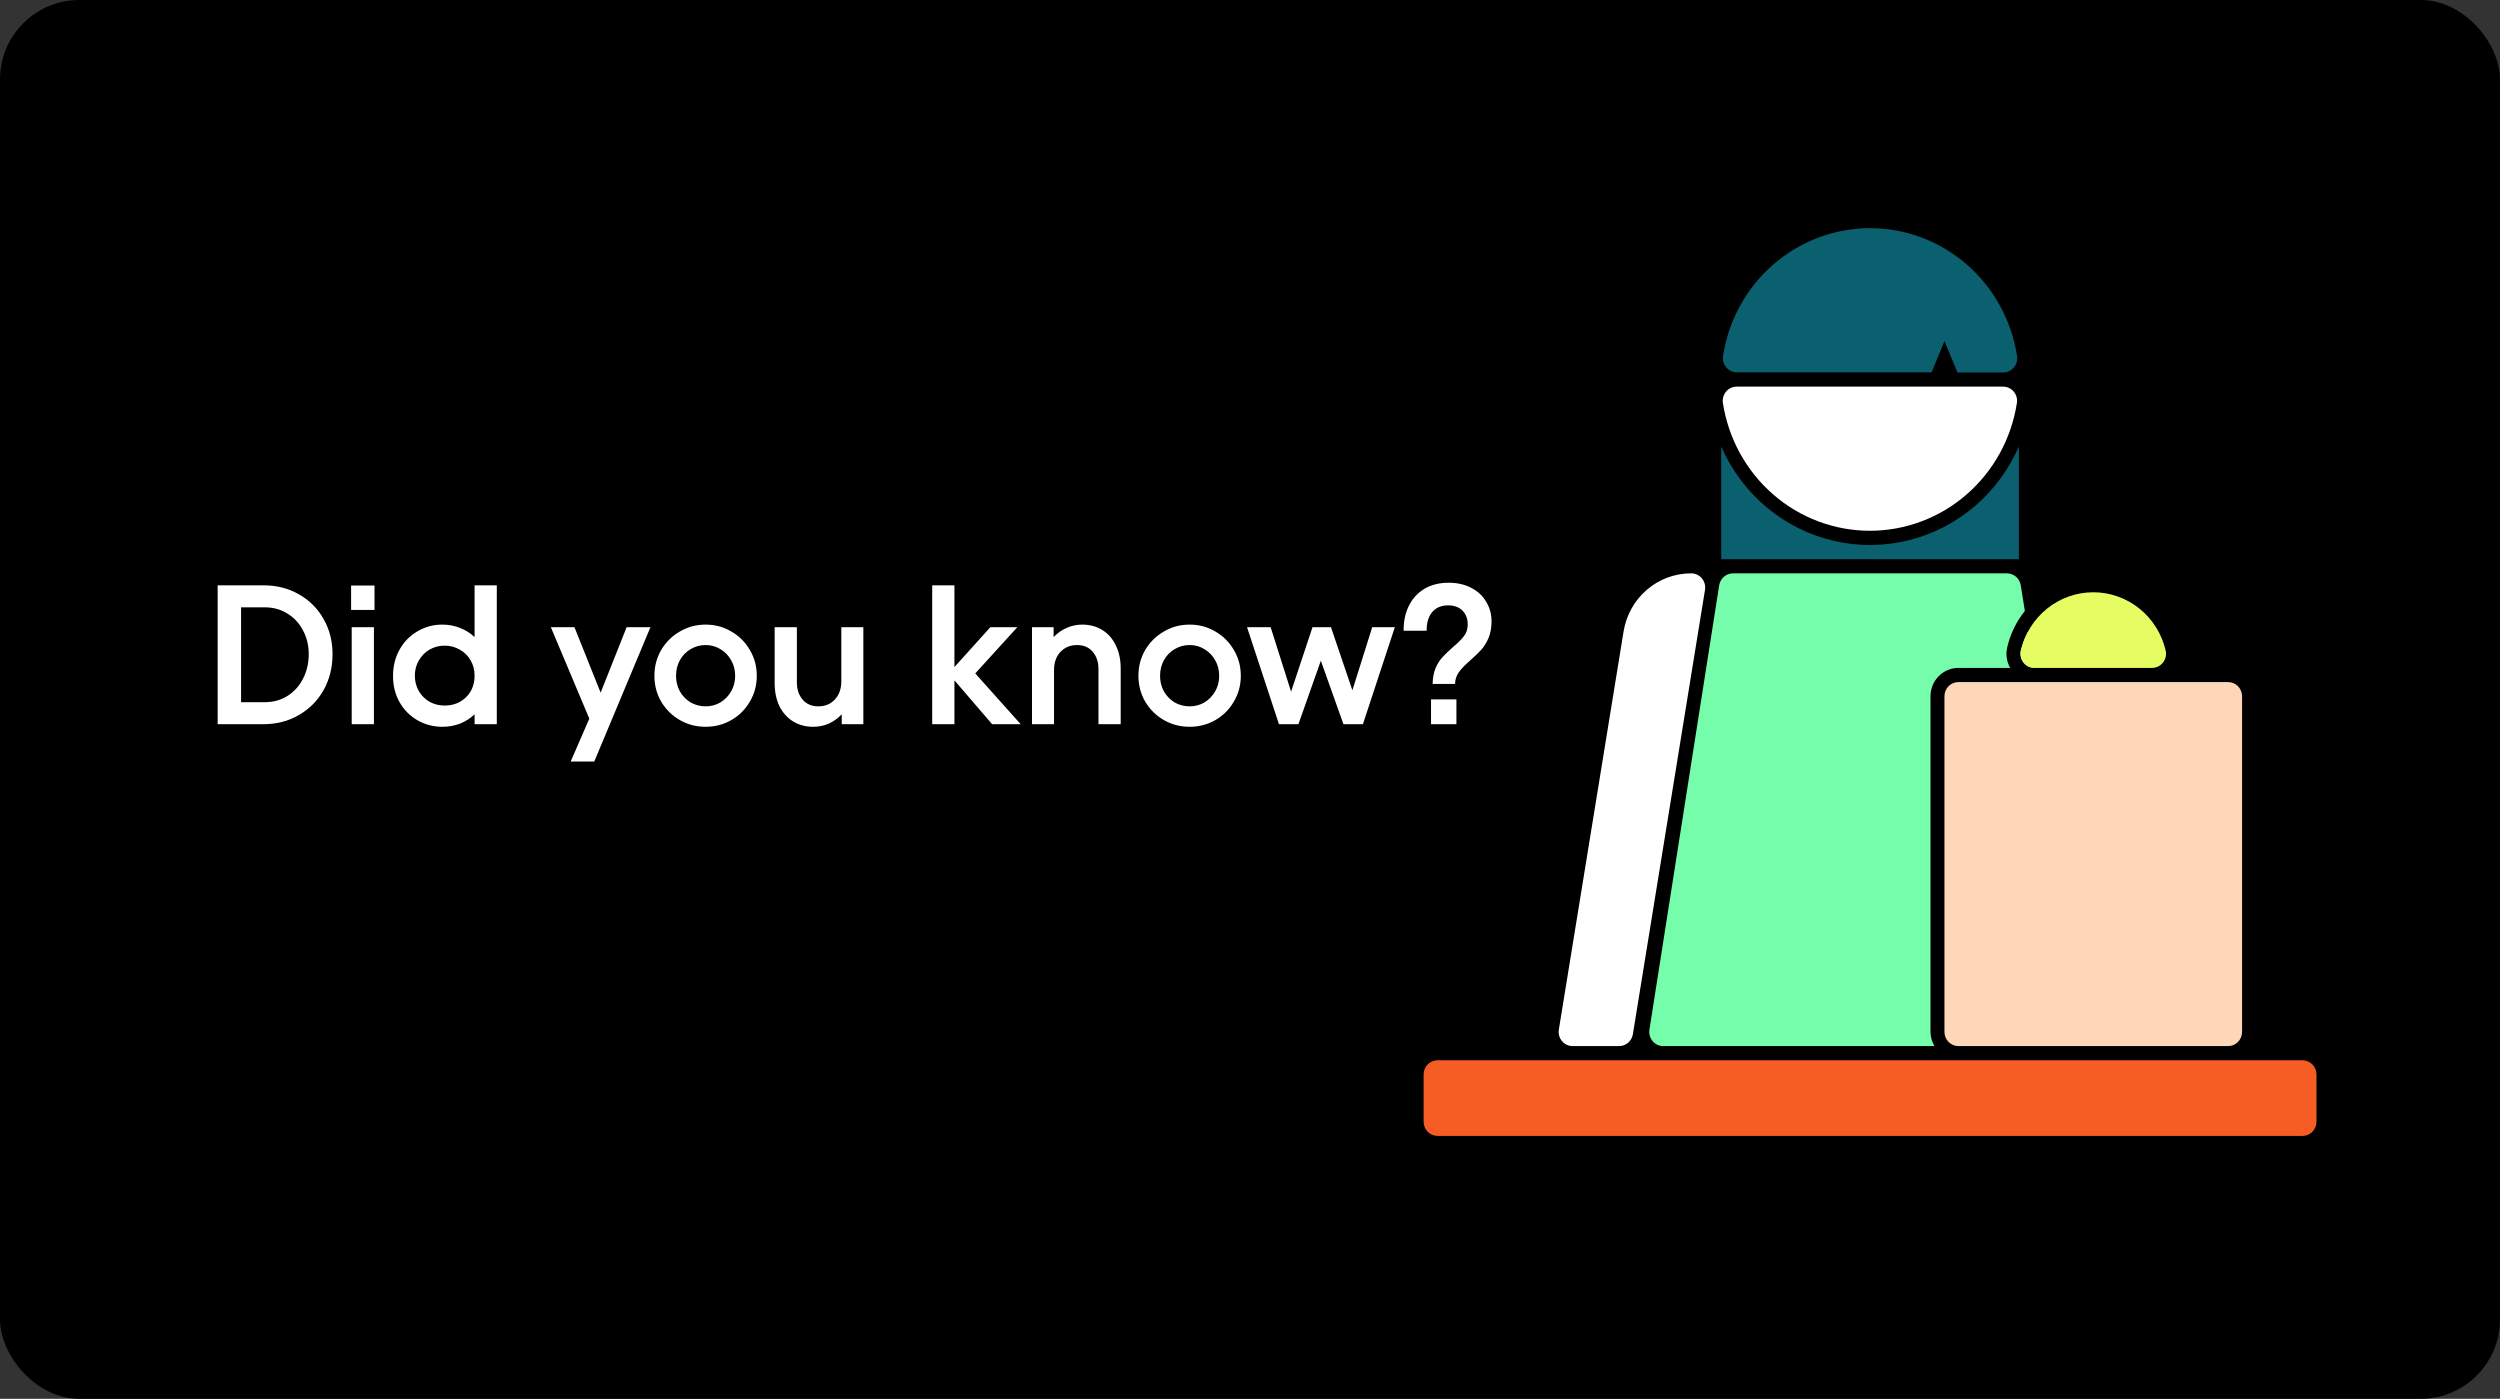
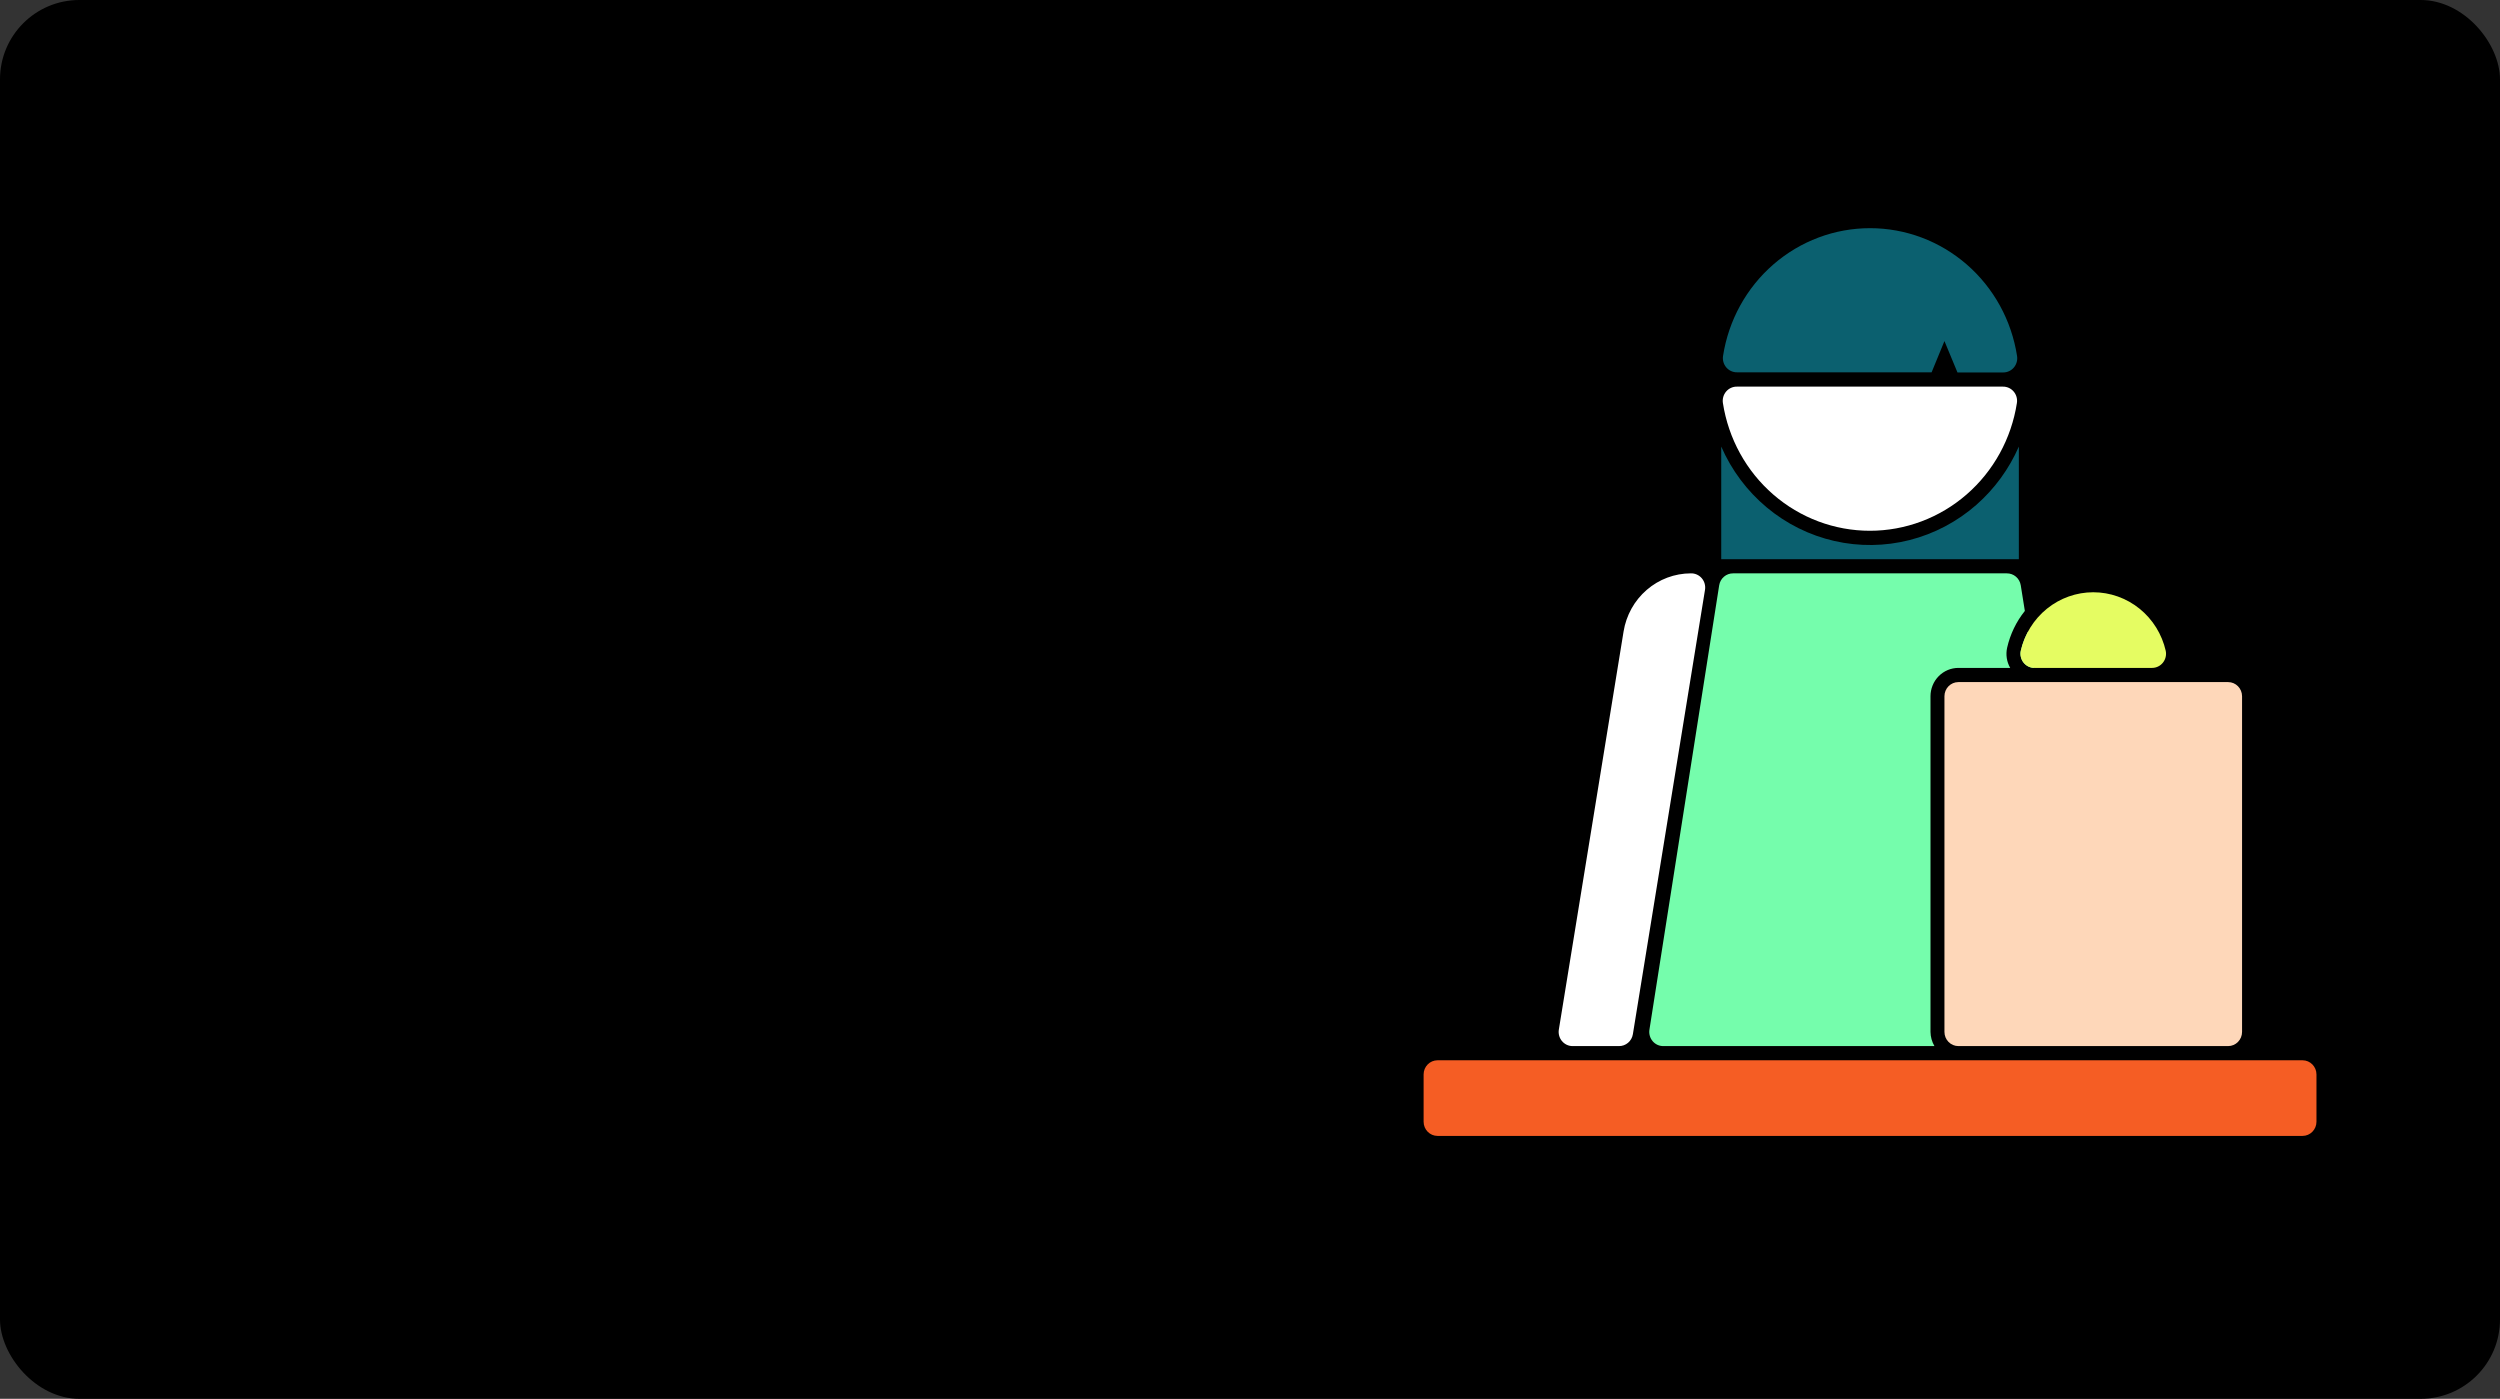
<svg xmlns="http://www.w3.org/2000/svg" width="504" height="282" viewBox="0 0 504 282" fill="none">
  <rect x="0" y="0" width="504" height="282" fill="#333333" stroke="none" />
  <rect width="504" height="282" rx="16" fill="black" />
-   <path d="M53.08 118C55.747 118 58.133 118.6 60.24 119.8C62.373 121 64.04 122.667 65.24 124.8C66.44 126.907 67.04 129.267 67.04 131.88C67.04 134.547 66.44 136.96 65.24 139.12C64.04 141.253 62.373 142.933 60.24 144.16C58.133 145.387 55.747 146 53.08 146H43.88V118H53.08ZM53.4 141.56C55.08 141.56 56.587 141.147 57.92 140.32C59.28 139.467 60.333 138.307 61.08 136.84C61.853 135.347 62.24 133.693 62.24 131.88C62.24 130.12 61.853 128.52 61.08 127.08C60.333 125.64 59.28 124.507 57.92 123.68C56.587 122.853 55.08 122.44 53.4 122.44H48.6V141.56H53.4ZM75.383 126.44V146H70.903V126.44H75.383ZM75.503 118.04V122.96H70.783V118.04H75.503ZM89.194 146.52C87.354 146.52 85.674 146.08 84.154 145.2C82.634 144.32 81.434 143.107 80.554 141.56C79.674 140.013 79.234 138.253 79.234 136.28C79.234 134.307 79.674 132.533 80.554 130.96C81.434 129.387 82.634 128.16 84.154 127.28C85.674 126.373 87.354 125.92 89.194 125.92C90.447 125.92 91.634 126.147 92.754 126.6C93.874 127.027 94.847 127.64 95.674 128.44V118H100.154V146H95.674V144C94.847 144.8 93.874 145.427 92.754 145.88C91.634 146.307 90.447 146.52 89.194 146.52ZM83.634 136.2C83.634 137.347 83.901 138.387 84.434 139.32C84.967 140.227 85.687 140.947 86.594 141.48C87.527 141.987 88.541 142.24 89.634 142.24C91.367 142.24 92.807 141.68 93.954 140.56C95.101 139.44 95.674 137.987 95.674 136.2C95.674 135.053 95.407 134.027 94.874 133.12C94.341 132.187 93.607 131.467 92.674 130.96C91.767 130.427 90.754 130.16 89.634 130.16C88.541 130.16 87.527 130.427 86.594 130.96C85.687 131.493 84.967 132.227 84.434 133.16C83.901 134.067 83.634 135.08 83.634 136.2ZM115.808 126.44L121.088 139.64L126.328 126.44H131.128L119.808 153.52H115.048L118.808 144.88L111.048 126.44H115.808ZM142.249 146.52C140.356 146.52 138.623 146.067 137.049 145.16C135.476 144.253 134.223 143.013 133.289 141.44C132.383 139.867 131.929 138.133 131.929 136.24C131.929 134.347 132.383 132.613 133.289 131.04C134.223 129.467 135.476 128.227 137.049 127.32C138.623 126.387 140.356 125.92 142.249 125.92C144.143 125.92 145.876 126.387 147.449 127.32C149.023 128.227 150.263 129.467 151.169 131.04C152.103 132.613 152.569 134.347 152.569 136.24C152.569 138.133 152.103 139.867 151.169 141.44C150.263 143.013 149.023 144.253 147.449 145.16C145.876 146.067 144.143 146.52 142.249 146.52ZM136.289 136.24C136.289 137.387 136.543 138.427 137.049 139.36C137.583 140.293 138.303 141.04 139.209 141.6C140.143 142.133 141.156 142.4 142.249 142.4C143.343 142.4 144.343 142.133 145.249 141.6C146.156 141.04 146.876 140.293 147.409 139.36C147.943 138.427 148.209 137.387 148.209 136.24C148.209 135.093 147.943 134.053 147.409 133.12C146.876 132.16 146.156 131.413 145.249 130.88C144.343 130.32 143.343 130.04 142.249 130.04C141.156 130.04 140.143 130.32 139.209 130.88C138.303 131.413 137.583 132.16 137.049 133.12C136.543 134.053 136.289 135.093 136.289 136.24ZM174.051 146H169.691V144C168.944 144.8 168.077 145.427 167.091 145.88C166.104 146.307 165.051 146.52 163.931 146.52C162.411 146.52 161.064 146.16 159.891 145.44C158.717 144.72 157.797 143.693 157.131 142.36C156.491 141.027 156.171 139.467 156.171 137.68V126.44H160.651V137.56C160.651 138.973 161.037 140.133 161.811 141.04C162.584 141.947 163.637 142.4 164.971 142.4C166.331 142.4 167.437 141.947 168.291 141.04C169.171 140.107 169.611 138.867 169.611 137.32V126.44H174.051V146ZM187.934 118H192.414V134.48L199.654 126.44H205.094L196.614 135.76L205.774 146H200.014L192.414 137.16V146H187.934V118ZM208.051 126.44H212.411V128.44C213.158 127.64 214.025 127.027 215.011 126.6C215.998 126.147 217.051 125.92 218.171 125.92C219.691 125.92 221.038 126.28 222.211 127C223.385 127.72 224.291 128.747 224.931 130.08C225.598 131.413 225.931 132.973 225.931 134.76V146H221.451V134.88C221.451 133.467 221.065 132.307 220.291 131.4C219.518 130.493 218.465 130.04 217.131 130.04C215.771 130.04 214.651 130.507 213.771 131.44C212.918 132.347 212.491 133.573 212.491 135.12V146H208.051V126.44ZM239.828 146.52C237.934 146.52 236.201 146.067 234.628 145.16C233.054 144.253 231.801 143.013 230.868 141.44C229.961 139.867 229.507 138.133 229.507 136.24C229.507 134.347 229.961 132.613 230.868 131.04C231.801 129.467 233.054 128.227 234.628 127.32C236.201 126.387 237.934 125.92 239.828 125.92C241.721 125.92 243.454 126.387 245.028 127.32C246.601 128.227 247.841 129.467 248.747 131.04C249.681 132.613 250.148 134.347 250.148 136.24C250.148 138.133 249.681 139.867 248.747 141.44C247.841 143.013 246.601 144.253 245.028 145.16C243.454 146.067 241.721 146.52 239.828 146.52ZM233.868 136.24C233.868 137.387 234.121 138.427 234.628 139.36C235.161 140.293 235.881 141.04 236.788 141.6C237.721 142.133 238.734 142.4 239.828 142.4C240.921 142.4 241.921 142.133 242.828 141.6C243.734 141.04 244.454 140.293 244.988 139.36C245.521 138.427 245.788 137.387 245.788 136.24C245.788 135.093 245.521 134.053 244.988 133.12C244.454 132.16 243.734 131.413 242.828 130.88C241.921 130.32 240.921 130.04 239.828 130.04C238.734 130.04 237.721 130.32 236.788 130.88C235.881 131.413 235.161 132.16 234.628 133.12C234.121 134.053 233.868 135.093 233.868 136.24ZM251.401 126.44H256.161L260.281 139.44L264.601 126.44H268.321L272.641 139.16L276.641 126.44H281.201L274.761 146H270.841L266.281 133.2L261.761 146H257.841L251.401 126.44ZM292.054 117.48C293.787 117.48 295.307 117.827 296.614 118.52C297.92 119.187 298.92 120.12 299.614 121.32C300.334 122.493 300.694 123.813 300.694 125.28C300.694 126.533 300.494 127.64 300.094 128.6C299.694 129.533 299.214 130.32 298.654 130.96C298.094 131.573 297.347 132.293 296.414 133.12C295.4 134 294.64 134.787 294.134 135.48C293.627 136.173 293.36 136.973 293.334 137.88H288.814C288.84 136.653 289.04 135.587 289.414 134.68C289.814 133.773 290.28 133.04 290.814 132.48C291.347 131.893 292.054 131.213 292.934 130.44C293.92 129.613 294.654 128.88 295.134 128.24C295.64 127.6 295.894 126.813 295.894 125.88C295.894 124.76 295.547 123.84 294.854 123.12C294.16 122.4 293.187 122.04 291.934 122.04C290.547 122.04 289.467 122.507 288.694 123.44C287.947 124.373 287.587 125.613 287.614 127.16H282.974C282.947 125.293 283.294 123.627 284.014 122.16C284.734 120.693 285.774 119.547 287.134 118.72C288.52 117.893 290.16 117.48 292.054 117.48ZM288.494 141H293.614V146H288.494V141Z" fill="white" />
  <path d="M410.047 134.65L408.875 127.293C408.197 128.523 407.695 129.845 407.384 131.219C407.302 131.627 407.309 132.048 407.403 132.453C407.498 132.858 407.678 133.237 407.932 133.563C408.185 133.89 408.506 134.157 408.871 134.344C409.236 134.532 409.638 134.636 410.047 134.65V134.65Z" fill="#75FDAC" />
  <path d="M464.188 213.752H289.812C288.259 213.752 287 215.032 287 216.611V226.141C287 227.72 288.259 229 289.812 229H464.188C465.741 229 467 227.72 467 226.141V216.611C467 215.032 465.741 213.752 464.188 213.752Z" fill="#F55D24" />
  <path d="M398.441 101.77C394.561 105.175 389.95 107.608 384.979 108.875C380.007 110.141 374.813 110.207 369.812 109.065C364.812 107.924 360.143 105.607 356.182 102.302C352.22 98.996 349.076 94.793 347 90.029V112.73H407V90.029C405.031 94.535 402.109 98.544 398.441 101.77V101.77Z" fill="#0B606F" />
  <path d="M350.15 77.945C349.74 77.94 349.335 78.025 348.961 78.196C348.588 78.367 348.255 78.619 347.988 78.934C347.72 79.249 347.523 79.619 347.411 80.02C347.298 80.42 347.273 80.841 347.337 81.252C348.45 88.429 352.046 94.966 357.479 99.687C362.912 104.408 369.825 107.002 376.972 107.002C384.119 107.002 391.031 104.408 396.464 99.687C401.897 94.966 405.494 88.429 406.606 81.252C406.67 80.841 406.646 80.42 406.533 80.02C406.421 79.619 406.224 79.249 405.956 78.934C405.688 78.619 405.356 78.367 404.982 78.196C404.609 78.025 404.203 77.94 403.794 77.945H350.15Z" fill="white" />
  <path d="M449.188 137.509H394.812C393.259 137.509 392 138.789 392 140.368V208.033C392 209.612 393.259 210.892 394.812 210.892H449.188C450.741 210.892 452 209.612 452 208.033V140.368C452 138.789 450.741 137.509 449.188 137.509Z" fill="#FED7B9" />
  <path d="M410.141 134.65H433.859C434.277 134.65 434.688 134.556 435.065 134.374C435.442 134.192 435.775 133.928 436.038 133.599C436.302 133.271 436.491 132.887 436.591 132.475C436.691 132.064 436.699 131.634 436.616 131.219C435.853 127.859 433.992 124.862 431.338 122.715C428.684 120.569 425.392 119.4 422 119.4C418.608 119.4 415.317 120.569 412.662 122.715C410.008 124.862 408.147 127.859 407.384 131.219C407.301 131.634 407.31 132.064 407.409 132.475C407.509 132.887 407.698 133.271 407.962 133.599C408.226 133.928 408.558 134.192 408.935 134.374C409.312 134.556 409.724 134.65 410.141 134.65V134.65Z" fill="#E5FC62" />
  <path d="M340.869 115.589C337.61 115.595 334.458 116.777 331.976 118.923C329.493 121.07 327.841 124.042 327.312 127.312L314.262 207.566C314.196 207.973 314.217 208.389 314.324 208.786C314.43 209.183 314.62 209.552 314.88 209.868C315.14 210.184 315.464 210.439 315.83 210.616C316.196 210.793 316.595 210.887 317 210.892H326.375C327.048 210.902 327.701 210.665 328.217 210.226C328.733 209.787 329.078 209.175 329.187 208.5L343.728 118.916C343.796 118.499 343.772 118.072 343.659 117.666C343.545 117.259 343.345 116.884 343.071 116.566C342.798 116.248 342.459 115.995 342.078 115.826C341.697 115.658 341.284 115.577 340.869 115.589V115.589Z" fill="white" />
  <path d="M406.635 71.75C405.522 64.573 401.926 58.036 396.493 53.315C391.06 48.594 384.147 46 377 46C369.853 46 362.941 48.594 357.508 53.315C352.075 58.036 348.478 64.573 347.366 71.75C347.302 72.161 347.327 72.582 347.439 72.982C347.551 73.383 347.748 73.753 348.016 74.068C348.284 74.383 348.616 74.635 348.99 74.806C349.363 74.977 349.769 75.062 350.178 75.057H389.413L392 68.758L394.625 75.086H403.86C404.269 75.086 404.673 74.996 405.044 74.821C405.415 74.646 405.745 74.391 406.009 74.073C406.273 73.755 406.466 73.383 406.574 72.982C406.682 72.581 406.703 72.16 406.635 71.75V71.75Z" fill="#0B606F" />
  <path d="M389.187 208.033V140.368C389.187 138.852 389.78 137.397 390.835 136.325C391.89 135.252 393.321 134.65 394.812 134.65H405.256C404.55 133.422 404.329 131.968 404.637 130.581C405.254 127.864 406.476 125.327 408.209 123.166L407.384 117.991C407.277 117.314 406.933 116.7 406.417 116.259C405.901 115.818 405.246 115.581 404.572 115.589H349.4C348.724 115.581 348.069 115.82 347.552 116.263C347.036 116.705 346.693 117.322 346.587 118.001L332.525 207.585C332.461 207.996 332.486 208.417 332.598 208.817C332.71 209.218 332.907 209.588 333.175 209.903C333.443 210.218 333.775 210.47 334.149 210.641C334.522 210.812 334.928 210.897 335.337 210.892H389.984C389.476 210.027 389.201 209.041 389.187 208.033Z" fill="#75FDAC" />
</svg>